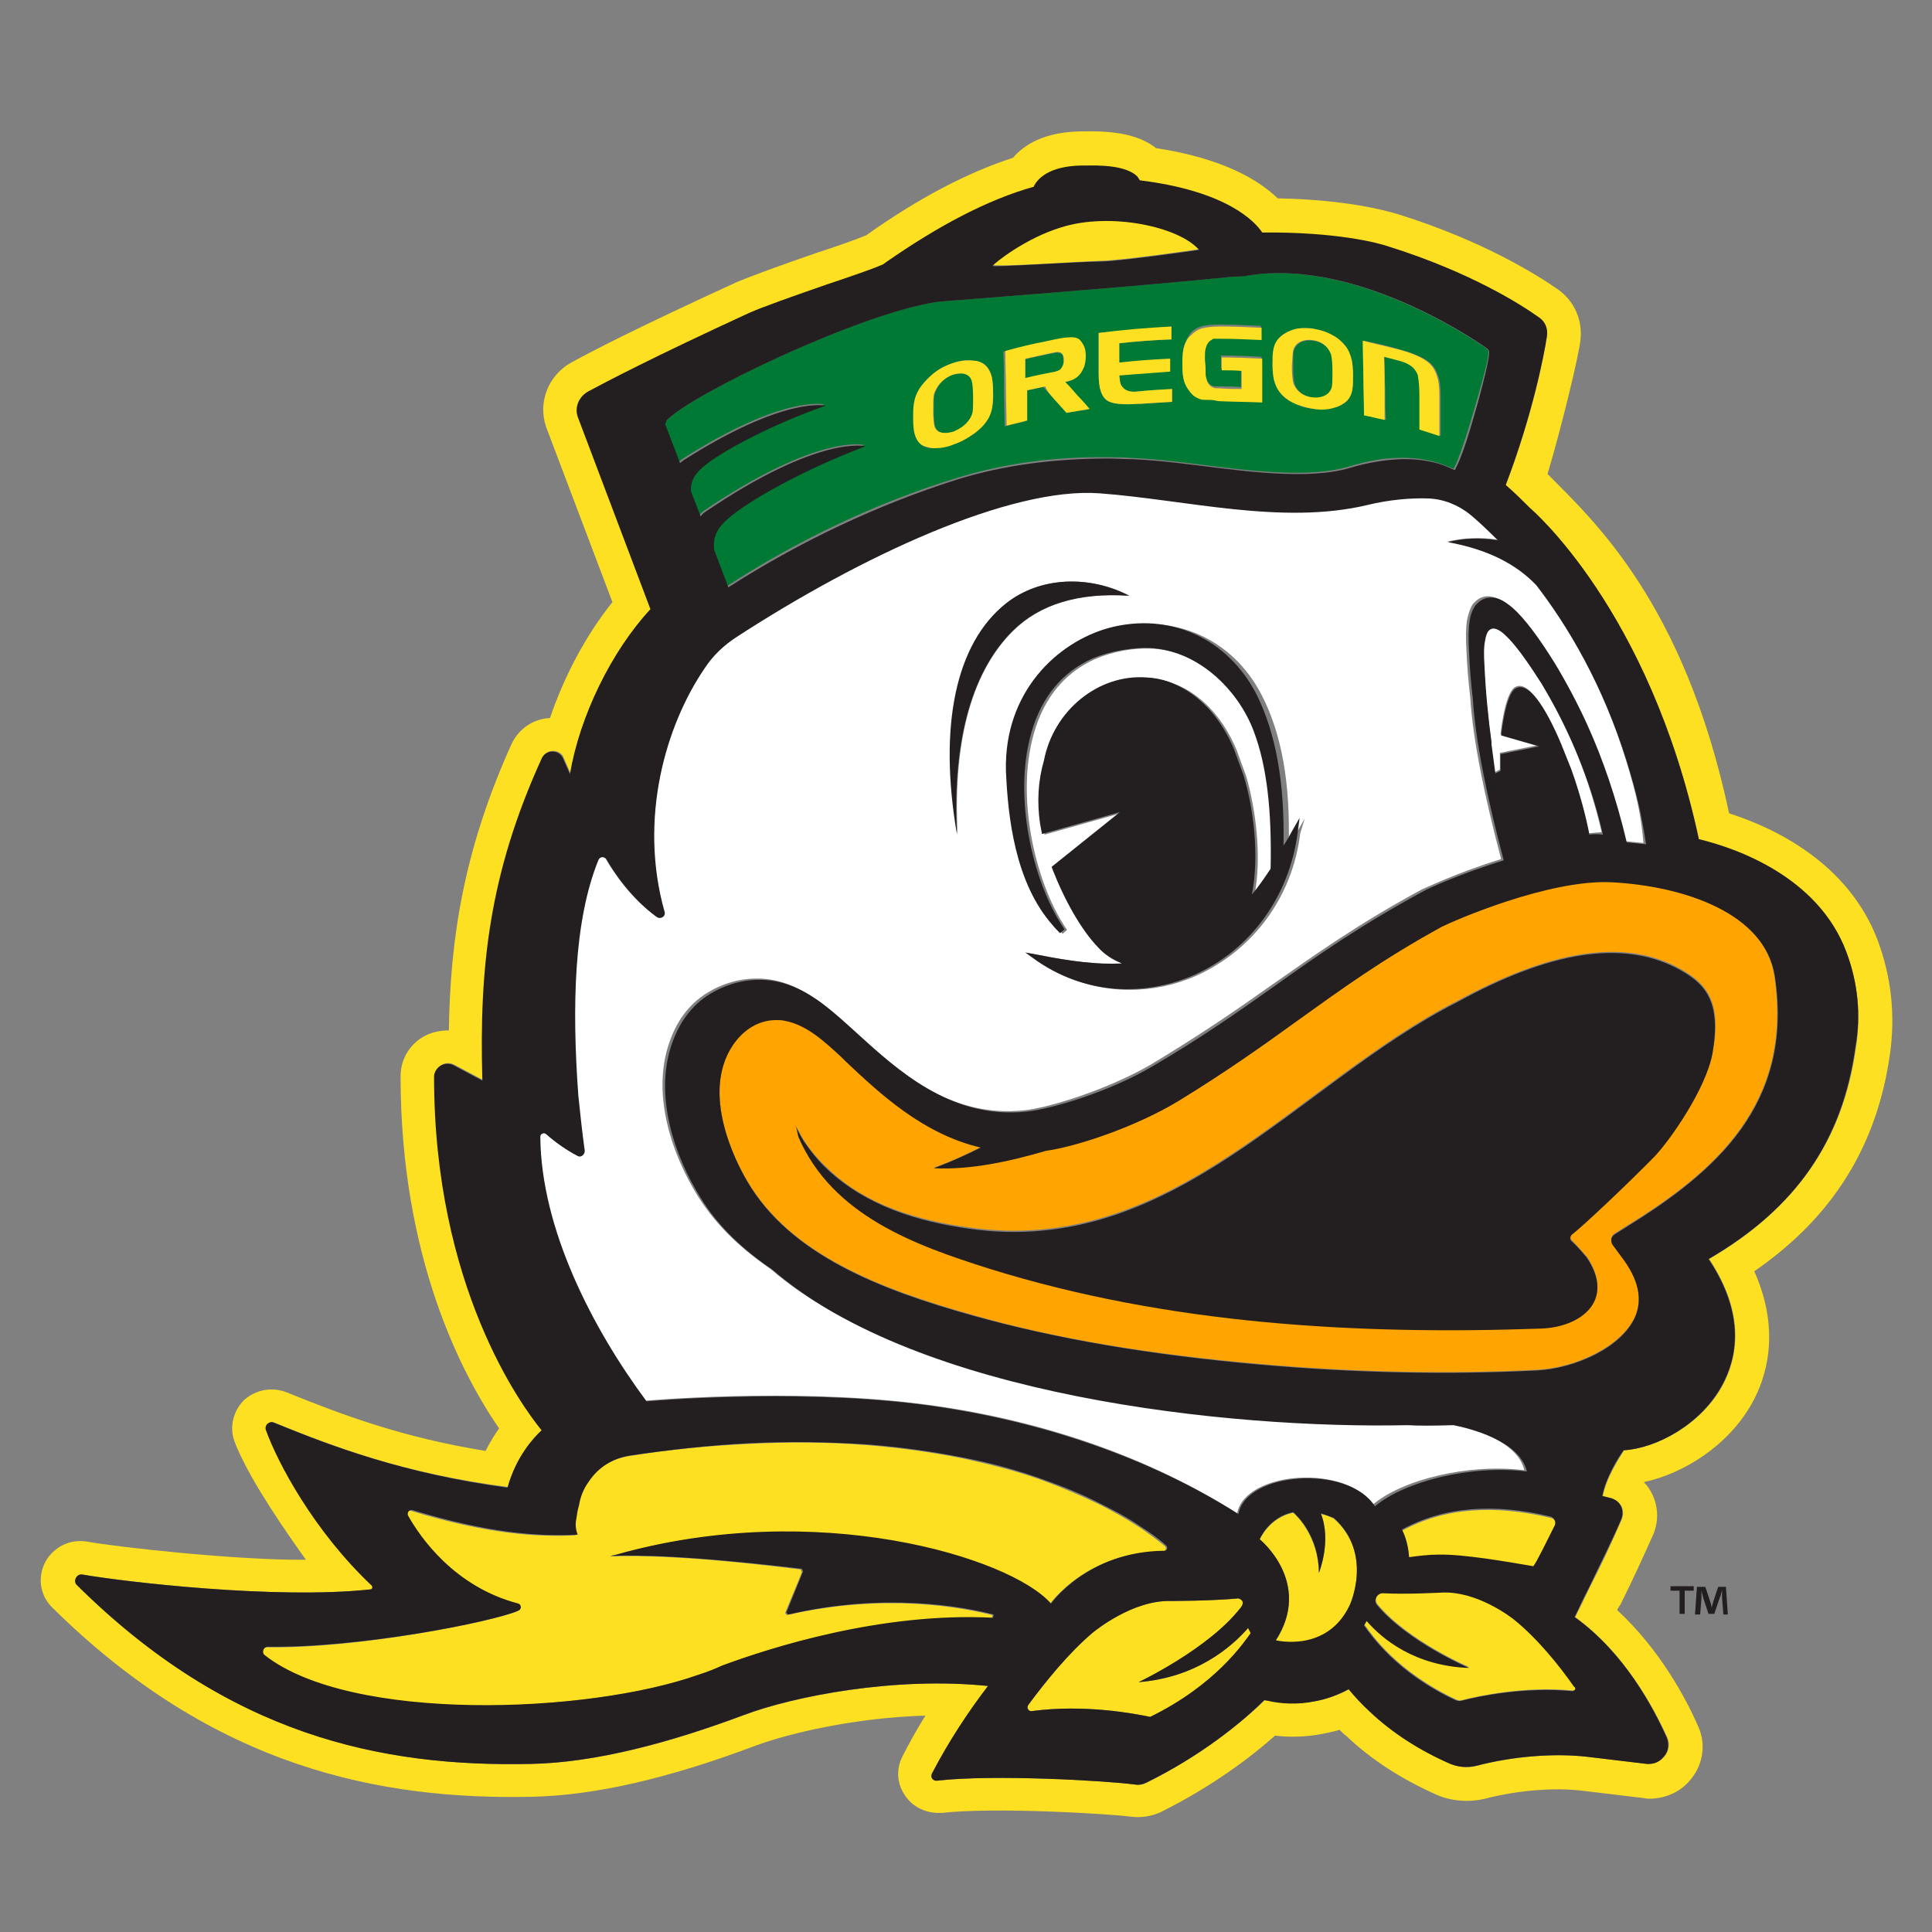
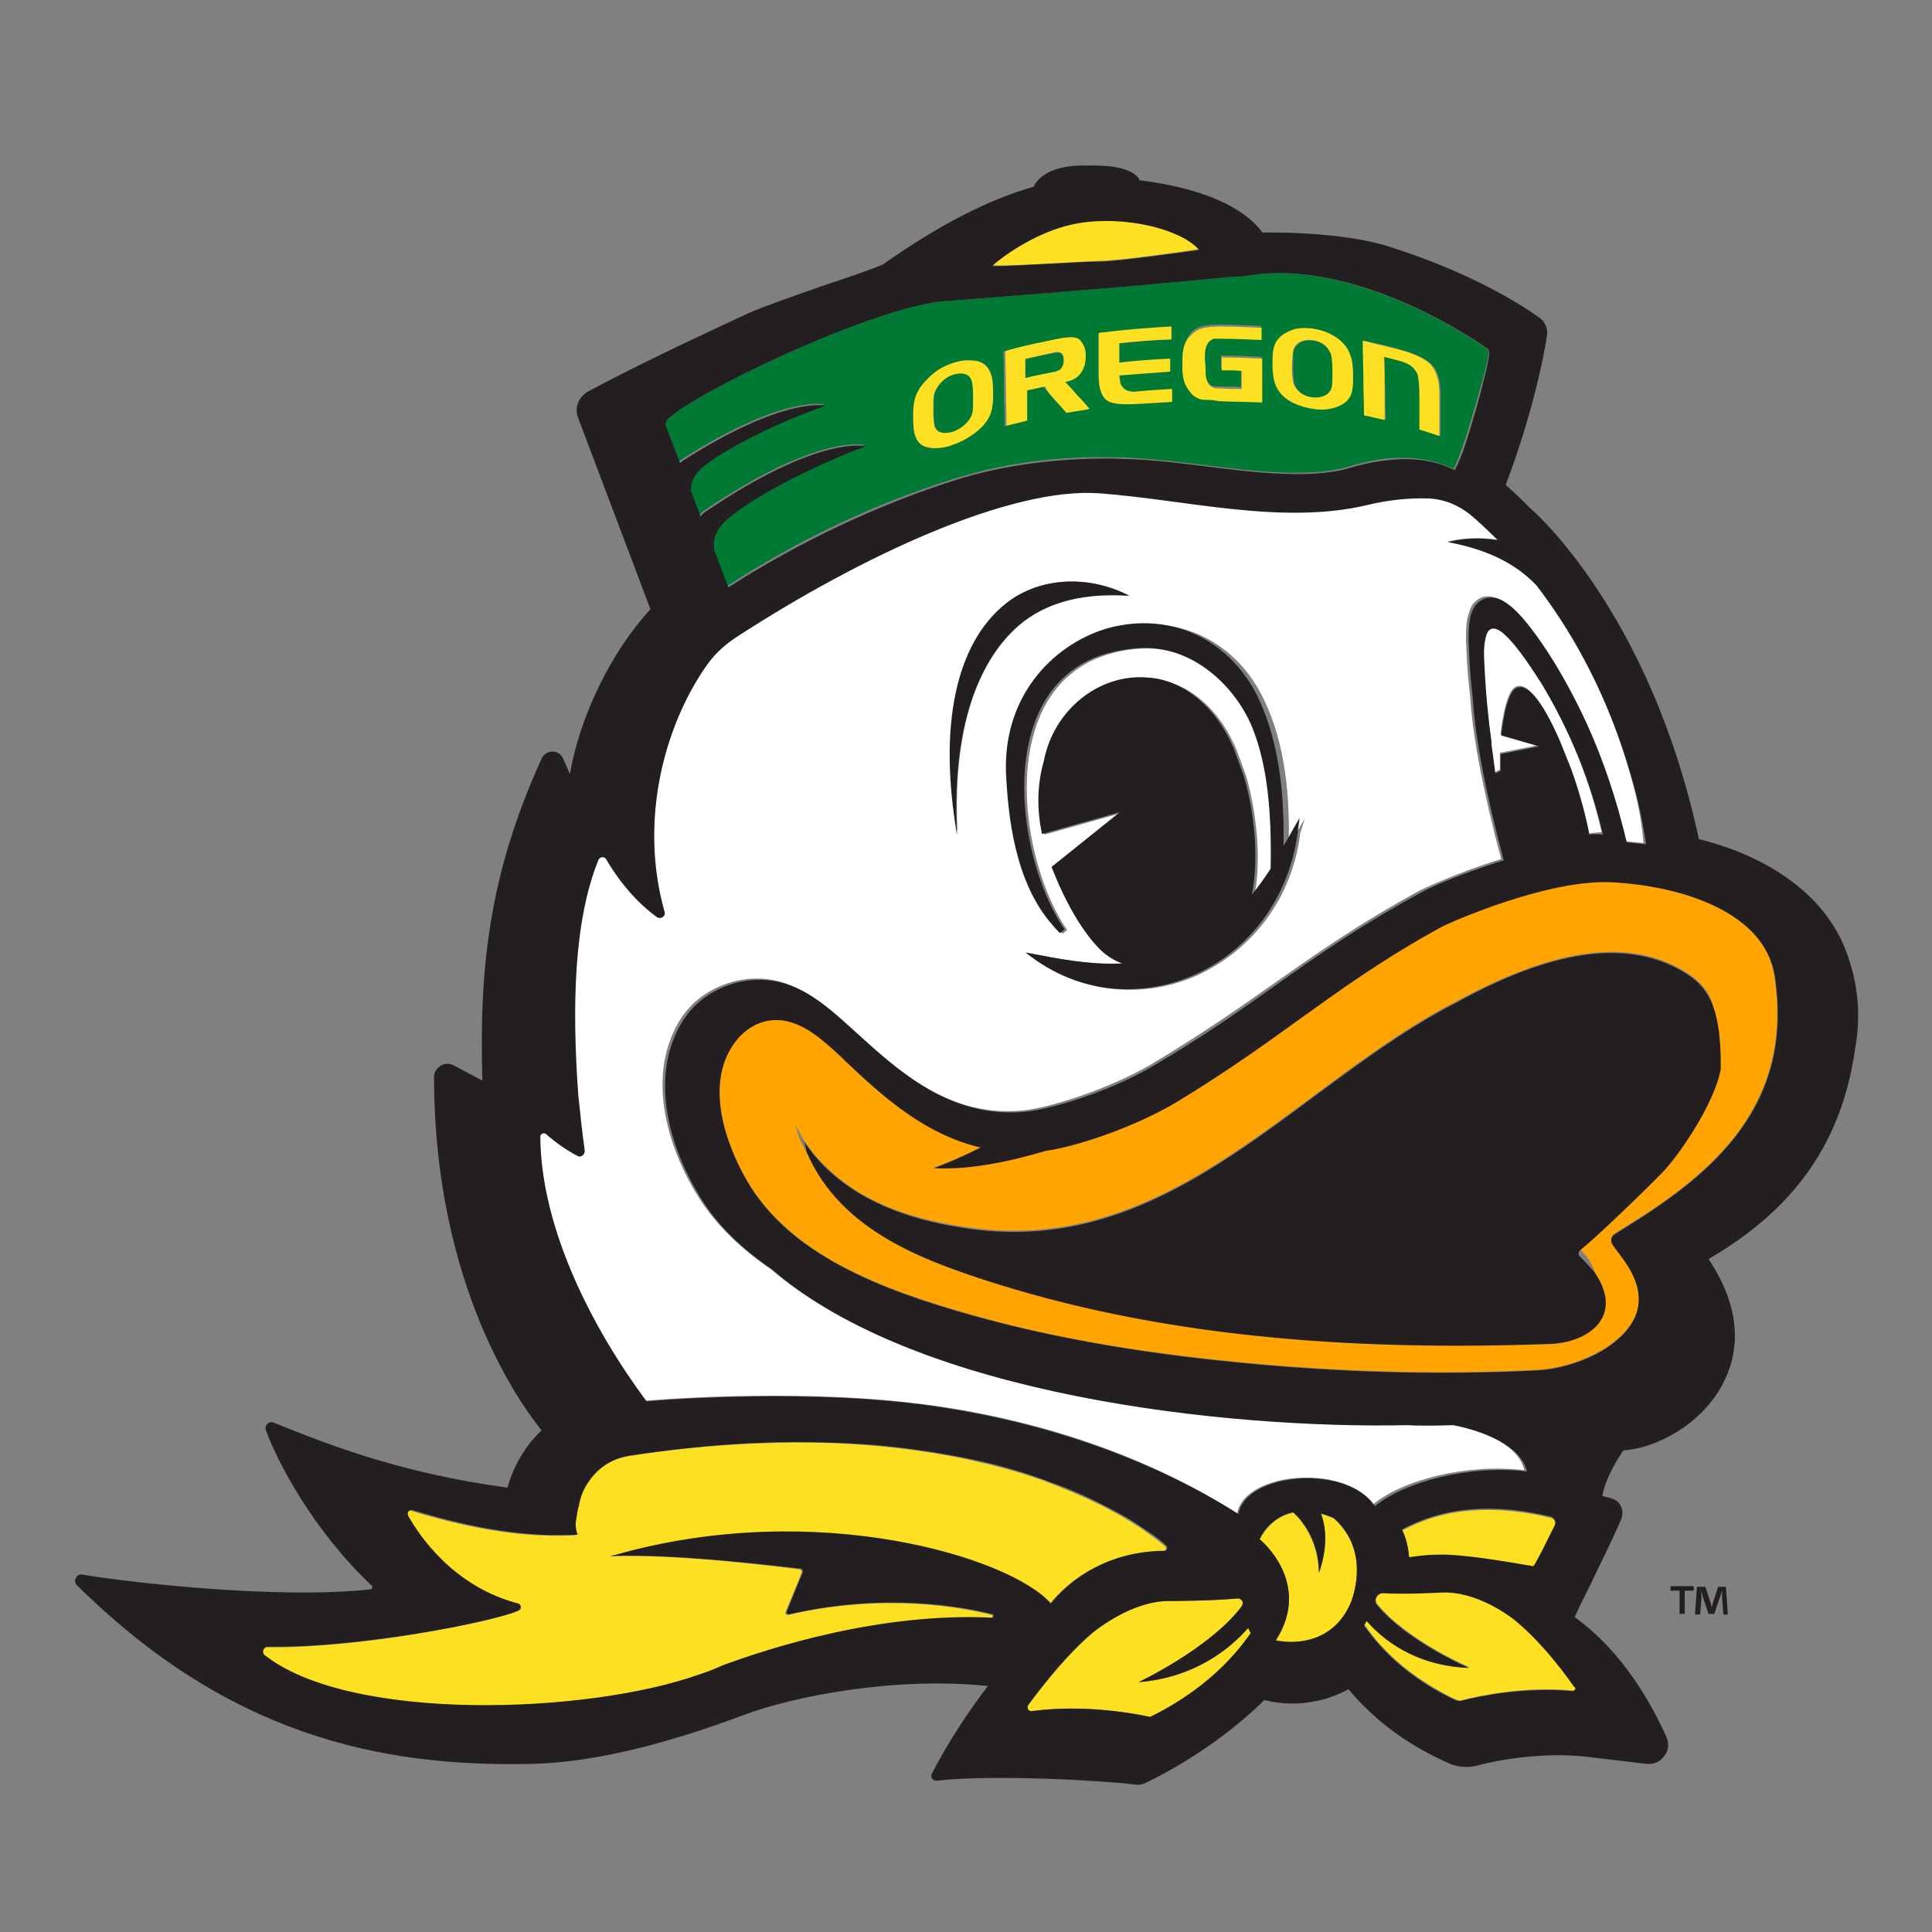
<svg xmlns="http://www.w3.org/2000/svg" version="1.1" id="Layer_1" x="0px" y="0px" viewBox="0 0 300 300" style="enable-background:new 0 0 300 300;" xml:space="preserve">
  <rect x="0" y="0" width="300" height="300" fill="#808080" stroke="none" />
  <style type="text/css">
	.st0{fill:#FFA400;}
	.st1{fill:#007934;}
	.st2{fill:#FFFFFF;}
	.st3{fill:#FDE021;}
	.st4{fill:#231F20;}
</style>
  <g>
    <path class="st0" d="M250.6,191.6l1.9-1.2c13.7-8.4,26-19,23-38.9c-1.5-9.8-14-13.9-25.2-14.6c-9.8-0.5-24.6,6-26.4,6.9   c-9.3,5.1-15.6,9.7-22.3,14.5c-5.4,3.9-11,8-18.5,12.5c-7,4.2-16.3,7.2-20.7,7.8c-5.4,1.6-11.7,2.9-17.4,2.7c0,0,3.1-1,7.3-3.2   c-9-2.2-15.7-8.5-21-13.4l-0.6-0.6c-2.7-2.5-5.4-5.1-8.9-5.7c-0.4-0.1-0.9-0.1-1.3-0.1c-2.6,0-5.1,1.4-6.7,3.9   c-5,7.5,0.4,18.1,2.2,21.1c6.7,11.5,20.8,16.9,35.1,20.9c12.9,3.7,27.5,6.1,44.6,7.6c14.7,1.3,29.2,1.6,43,0.9   c5.8-0.3,13-3.5,15.2-8.3c1.2-2.8,0.5-5.9-2.1-9.3l-1.4-1.9c-0.2-0.3-0.3-0.6-0.2-0.9C250.2,192.1,250.4,191.8,250.6,191.6    M244,192.5c1.3,1.3,2.3,2.6,2.4,2.6c4.5,6.7-1,10.8-7.1,11c-28.3,1.1-57.8-0.5-85.7-9.3c-11.4-3.6-24.4-8.2-29.6-20.4   c-0.2-0.5-0.3-1.3-0.5-1.8c0,0,0.9,1.8,1.3,2.4c1,1.6,2.3,3.1,3.7,4.4c6,5.8,14.1,8.1,22,9.2c31.6,4.5,51-22.6,75.8-35.2   c14.2-7.7,25.4-9.7,34-5.3c4.6,2.4,7.1,5.2,5.7,13.1c-0.9,5.5-6.5,13.4-9,16c-4,4.2-11.2,10.9-12.8,12.1   C243.8,191.8,243.8,192.2,244,192.5" />
    <path class="st1" d="M206.8,55.2c-0.1-0.4-0.3-0.8-0.6-1.1c-0.6-0.7-1.4-1.1-2.4-1.2c-1-0.1-1.8,0.1-2.3,0.6   c-0.3,0.3-0.5,0.6-0.6,1c-0.1,0.4-0.1,1.2-0.1,2.5c0,1.2,0.1,2.1,0.2,2.5c0.1,0.4,0.3,0.8,0.6,1.1c0.6,0.7,1.4,1,2.4,1.2   c1,0.1,1.8-0.1,2.4-0.6c0.3-0.3,0.5-0.6,0.6-1c0.1-0.4,0.1-1.2,0.1-2.5C207,56.5,206.9,55.6,206.8,55.2" />
    <path class="st1" d="M231,54.3L231,54.3l-0.2-0.2c0,0-19.7-14.2-37.2-11.3c-0.9,0.1-1.8,0.1-2.6,0.2c-14,1.4-28.4,2.5-37.1,3.2   c-5,0.4-7.9,0.6-8.6,0.7c-11.9,1.8-38.1,14.4-41.8,18.4l-0.1,0l-0.3,0.4l2.3,6l0.5-0.4c15.8-10.1,22.1-8.5,22.1-8.5   c-8.5,3-16.3,7.2-18.9,9.4c-1.2,1-2.1,2.1-2,3.9l1.5,3.9c0.2-0.2,0.4-0.5,0.7-0.7c17.9-12.1,24.9-10.2,24.9-10.2   c-9.7,3.6-18.4,8.7-21.3,11.2c-1.4,1.3-2.5,2.6-2.2,4.9l2.2,5.8c10.9-7.1,23.1-12.9,35.4-16.7c7.7-2.4,15.6-3.4,23.6-3.3   c1.2,0,2.5,0,3.7,0.1c9,0.4,17.9,2.5,27,2.3c2.8-0.1,5.1-0.4,7-1c2.7-0.8,5.3-1.3,7.7-1.3c3.9-0.1,6.5,0.9,7.7,1.4l0.7,0.3l0.4-0.8   c1.2-2.7,2.8-8.4,3.3-10.1C231.4,55,231.2,54.6,231,54.3 M154.1,63c-0.1,0.9-0.5,1.7-0.9,2.4c-0.4,0.7-1.1,1.3-1.9,1.9   c-1,0.7-2,1.3-3.2,1.7c-1.2,0.4-2.3,0.6-3.2,0.6c-0.8,0-1.5-0.2-1.9-0.6c-0.5-0.4-0.8-0.9-1-1.7c-0.1-0.5-0.2-1.2-0.2-2.2   c0-1,0-1.8,0.1-2.3c0.1-0.9,0.5-1.7,0.9-2.5c0.4-0.7,1.1-1.4,1.9-2.1c1-0.8,2-1.4,3.2-1.8c1.2-0.4,2.2-0.6,3.2-0.4   c0.8,0.1,1.5,0.3,1.9,0.7c0.5,0.4,0.8,1,1,1.8c0.1,0.5,0.2,1.2,0.2,2.2C154.3,61.7,154.2,62.5,154.1,63 M165.6,64.1   c-0.6-0.7-1.2-1.4-1.8-2c-0.6-0.7-1.2-1.3-1.8-2c-0.9,0.2-1.9,0.4-2.8,0.6c0,0.8,0,1.6,0,2.4c0,0.8,0,1.6,0,2.3   c-1.1,0.3-2.1,0.5-3.2,0.8c0-1.9-0.1-3.9-0.1-5.8c0-1.9,0-3.9-0.1-5.8c2.1-0.5,4.2-1,6.3-1.5c1.8-0.4,3-0.5,3.3-0.6   c0.9-0.1,1.5,0,1.9,0.3c0.3,0.3,0.6,0.6,0.7,1c0.2,0.4,0.3,1,0.3,1.6c0,0.6,0,1.1-0.2,1.5c-0.1,0.5-0.4,0.9-0.8,1.4   c-0.3,0.3-0.6,0.6-1.1,0.8c-0.2,0.1-0.6,0.2-1.1,0.3c0.6,0.7,1.2,1.4,1.9,2.1c0.6,0.7,1.2,1.4,1.9,2.1   C168,63.7,166.8,63.9,165.6,64.1 M177.1,62.7l-0.3,0c-2.6,0.2-4.3,0-5-0.6c-0.5-0.4-0.8-1-1-1.8c-0.1-0.5-0.2-1.2-0.2-2.2   c0-1.1,0-2.2,0-3.2c0-1.1,0-2.2,0-3.2c3.7-0.4,7.5-0.7,11.3-1c0,0.7,0,1.3,0,2c-2.7,0.1-5.4,0.3-8.1,0.6c0,1,0,2,0,3   c2.6-0.2,5.3-0.4,7.9-0.6c0,0.7,0,1.3,0,2c-2.7,0.1-5.3,0.3-7.9,0.6c0,0.6,0.1,1,0.2,1.3c0.1,0.3,0.3,0.6,0.6,0.8   c0.4,0.4,1,0.5,1.9,0.4c1.8-0.1,3.7-0.3,5.5-0.4c0,0.7,0,1.3,0,2C180.4,62.5,178.8,62.6,177.1,62.7 M189.4,62.2   c-0.4,0-0.9-0.2-1.5-0.2c-0.7,0-1.2,0-1.5-0.1c-0.5-0.2-1-0.5-1.5-1c-0.5-0.5-0.8-1.1-1-1.7c-0.2-0.6-0.3-1.4-0.3-2.5l0,0v-0.1   l0-0.1l0-0.2v-0.2l0,0c0-1,0.1-1.9,0.3-2.5c0.2-0.6,0.5-1.2,0.9-1.8c0.4-0.5,1-0.9,1.7-1.1c0.6-0.2,1.6-0.3,3-0.3   c2.1,0,4.2,0.1,6.3,0.2c0,0.6,0,1.3,0,1.9c-2.2-0.1-4.3-0.2-6.5-0.2c-0.5,0-0.8,0-1,0l-0.6,0.4c-0.3,0.3-0.5,0.7-0.6,1.2   c0,0.3-0.1,0.8-0.1,1.6c0,0.3,0.1,0.8,0.1,1.5c0,0.6,0.1,1.1,0.1,1.4c0.1,0.5,0.3,0.9,0.6,1.2c0.3,0.3,0.6,0.4,1,0.4l0.6,0h0   c1.1,0,2.2,0,3.3,0.1c0-0.9,0-1.9,0-2.8c-1,0-2.1,0-3.1-0.1c0-0.7,0-1.3,0-2c2.1,0,4.2,0.1,6.3,0.2c0,0.5,0,1,0,1.5l0,0.5   c0,0.8,0,1.6,0,2.4c0,0.8,0,1.6,0,2.4C193.8,62.3,191.6,62.3,189.4,62.2 M210,60.4c-0.1,0.8-0.5,1.4-0.9,1.9   c-0.4,0.4-1.1,0.8-1.9,1c-1,0.3-2.1,0.3-3.2,0.2c-1.2-0.1-2.3-0.5-3.3-1c-0.8-0.4-1.5-0.9-1.9-1.5c-0.5-0.6-0.8-1.3-1-2.1   c-0.1-0.5-0.2-1.3-0.2-2.2c0-1,0-1.7,0.1-2.2c0.1-0.8,0.5-1.5,0.9-2c0.4-0.5,1.1-0.9,1.9-1.2c1-0.3,2.1-0.4,3.2-0.3   c1.2,0.2,2.3,0.5,3.3,1.1c0.8,0.5,1.5,1,1.9,1.6c0.5,0.7,0.8,1.4,1,2.2c0.1,0.5,0.2,1.3,0.2,2.3C210.1,59.2,210.1,59.9,210,60.4    M220.5,66.7c0-0.9,0-1.7,0-2.6c0-0.9,0-1.7,0-2.6c0-1.4-0.1-2.3-0.2-2.9c-0.1-0.4-0.3-0.8-0.6-1.3c-0.4-0.5-1.2-1-2.4-1.3   c-0.8-0.2-1.5-0.4-2.3-0.6c0,1.6,0,3.2,0.1,4.9c0,1.6,0,3.2,0.1,4.9c-1.1-0.3-2.1-0.5-3.2-0.7c0-1.9-0.1-3.9-0.1-5.8   c0-1.9-0.1-3.9-0.1-5.8c1.9,0.4,3.8,0.8,5.7,1.4c2.6,0.7,4.3,1.6,5,2.5c0.5,0.6,0.8,1.4,1,2.2c0.1,0.5,0.2,1.3,0.2,2.3   c0,1.1,0,2.2,0,3.2c0,1.1,0,2.2,0,3.2C222.6,67.3,221.6,67,220.5,66.7" />
    <path class="st1" d="M163.8,54.8c-1.5,0.3-3.1,0.6-4.6,1c0,1,0,2,0,3c1.5-0.3,3.1-0.7,4.6-1c0.3-0.1,0.6-0.2,0.8-0.4   c0.4-0.3,0.6-0.8,0.5-1.4C165.2,55,164.7,54.6,163.8,54.8" />
    <path class="st1" d="M151,59.2c-0.1-0.3-0.3-0.6-0.6-0.9c-0.6-0.4-1.4-0.4-2.4-0.1c-1,0.3-1.8,0.9-2.3,1.8   c-0.3,0.5-0.5,0.9-0.6,1.3c-0.1,0.5-0.1,1.3-0.1,2.5c0,1.2,0.1,2,0.2,2.4c0.1,0.3,0.3,0.6,0.6,0.8c0.6,0.4,1.4,0.4,2.4,0   c1-0.3,1.8-0.9,2.3-1.7c0.3-0.4,0.5-0.9,0.6-1.2c0.1-0.5,0.1-1.3,0.1-2.5C151.1,60.5,151.1,59.6,151,59.2" />
    <path class="st2" d="M191.7,235.1C192,235.3,191.9,235.2,191.7,235.1" />
    <path class="st2" d="M252.5,118.1c-3.6-11.8-9-20.8-14-27.3c-3.2-3.3-7.8-5.6-13.7-6.7l-0.1,0c2.6-0.6,5.3-0.7,7.8-0.3   c-1.7-1.7-3.2-3.1-4.3-4c-1.8-1.5-4.1-2.4-6.5-2.5c-2.6-0.1-6,0.2-9.4,1c-13.3,3.2-28.2-0.8-41.7-1.8c-13.8-1-36.8,9.7-56.3,22.3   c-2,1.3-3.7,3-5,4.9c-6,8.9-10.2,23.4-6.2,37.8c0.2,0.7-0.6,1.3-1.2,0.8c-4-2.9-6.7-6.9-7.8-8.9c-0.3-0.5-1.1-0.4-1.3,0.1   c-3.8,9.4-4.1,22.7-3.1,36.5c0.2,2.9,0.6,5.7,1,8.6c0.1,0.6-0.5,1-1.1,0.8c-1.6-0.8-3.2-1.9-4.9-3.4c-0.3-0.3-0.9-0.1-0.9,0.4   c0,14.3,8,29.8,16.4,41.1c0,0,22.2-2,42,0.4c19.2,2.3,36.5,8.5,49.9,17.1c1.2-6.6,17.1-7.7,21-1.3c4.5-3.9,14.8-6.5,23.6-5.4   c-1.1-4.8-8.9-6.7-11.4-7.2c-3.1,0.1-5.7,0.1-7.1,0c-28,0.5-76-4.6-98.6-24.1c-4.4-3-8.3-6.6-11.2-11.2c-4.2-6.7-7-15.6-4.7-23.2   c1-3.3,2.7-6.1,5.6-8.1c3.7-2.5,8.4-3.3,12.7-1.8c4,1.4,7.2,4.4,10.3,7.2c6.7,6.1,15,13.8,26.8,12.5c3.8-0.4,12.9-3.2,19.6-7.1   c7.5-4.5,13.2-8.4,18.7-12.3c7-4.9,13.6-9.6,23.4-14.9c0.1,0,5.4-2.6,12.3-4.7c-2.6-9.8-4.4-18.6-4.8-25.1c-0.3-2.5-0.5-5-0.6-7.5   c-0.1-1.7-0.1-3.2,0.1-4.5c0.2-1,0.5-1.9,0.9-2.5l0.2-0.2c0.3-0.3,1-1.1,2.4-1c1,0.1,2,0.6,3.2,1.6c1.8,1.6,3.9,4.4,6.6,8.7   c1.9,3,3.5,6.2,5,9.5c2.5,5.2,4.5,11.3,6.1,18.2c1,0.1,2,0.2,3,0.3C254.8,126.4,254.1,123.3,252.5,118.1 M156.3,93.7   c5.2-4.2,12.9-4.4,19.1-1.2l-0.1,0c-7.7-0.5-13.8,1.3-18,5.5c-6,5.9-9.4,16.3-8.6,31.6C145.8,112.6,148.5,99.9,156.3,93.7    M201.9,129.4c-1.2,9.9-7.3,18.1-16.1,22.1c-3.4,1.5-6.9,2.2-10.4,2.2c-5,0-9.8-1.5-14-4.4l-1.8-1.3l2.2,0.4c5,1,9.2,1.4,12.8,1.3   c-1.4-0.6-2.7-1.5-3.7-2.5c-2.6-2.7-5.3-7.3-7.1-12.2l-0.1-0.3l10.6-8.5l-12.1,3.4l-0.3-1.6c-0.5-3.4-0.3-6.7,0.6-9.8   c1.4-7.8,8.4-13.5,16-12.9c2.2,0.2,4.4,0.9,6.3,2.1c3.1,2,5.5,5,7.2,9l1.5,4.1c1.4,4.8,2.5,12.3,1.3,18.5c1-1.2,1.9-2.5,2.9-4   c0.2-9-0.7-16-2.6-21.3c-2.4-6.5-9-13-16.9-13h-0.2c-3.1,0-6.4,0.8-8.9,2.1c-4.4,2.3-7.4,6.3-8.8,12c-2.5,10.1,0.8,23,5.4,29.6   l-0.7,0.6c-0.4-0.4-0.8-0.9-1.2-1.3c-5.8-6.6-6.9-16.8-7.2-23.9v0c-0.4-12.3,8-20,16.4-22.2c9.4-2.4,18.4,1.6,22.9,10.3   c3.1,6,4.5,13.7,4.2,23.5c0.4-0.7,0.9-1.5,1.3-2.2l1.2-2.1L201.9,129.4z" />
    <path class="st2" d="M233.6,98.4c-0.7-0.6-1.4-1-1.8-1c-0.3,0-0.5,0.1-0.8,0.4c-0.2,0.3-0.4,0.8-0.5,1.5c-0.1,0.9-0.2,2.1-0.1,3.7   c0.2,4.4,0.7,8.4,1.1,12l0,0.4l0.6,4.5l0.8-0.4c0-0.4,0-2.6,0-2.6l6-1.2l-5.9-1.7c0,0,0.6-6,2.1-7.2c2-1.5,4.8,2.9,7.2,8.5l1.6,4   c1.3,3.7,2.3,7.4,2.8,10.1c0.7-0.1,1.4-0.1,2-0.2c-1.9-8.3-5.1-16.1-9.5-23.4C238.2,104.3,235.7,100.3,233.6,98.4" />
-     <path class="st3" d="M291.6,146.1L291.6,146.1c-4.5-12-15.9-17.5-23.1-19.8c-7-32.8-21.1-45.5-28.2-52.7c2.1-7,4.8-18.1,5.1-20.7   c0.4-3.1-0.9-6.1-3.4-7.9c-3-2.1-11.4-7.5-24.8-11.7c-2.3-0.7-8.4-2.3-18.8-2.5c-2.9-2.8-8.4-6.2-18.9-7.8c-2.4-1.9-5.9-2.7-11-2.6   l-0.7,0c-5.7,0.1-8.8,2.1-10.5,4.1c-7.1,2.3-14.7,6.3-22.6,11.9l-0.1,0.1c-1.7,0.7-4.8,1.8-7.9,2.8c-5.2,1.8-10.2,3.6-12.5,4.6   C98.7,51,91.6,54.7,88.7,56.3c-3.6,2-5.2,6.2-3.9,10l10.3,27.2c-4.1,5.1-7.5,11.5-9.7,18c-2.6,0.1-4.9,1.7-6,4.1   c-7.3,16.2-9.5,29.9-9.7,44.4h0c-1.4,0-2.8,0.3-4,1c-2.2,1.3-3.5,3.6-3.5,6.1c0,28.4,9.7,46.6,15.3,54.7c-0.7,1-1.4,2.1-2.1,3.5   c-12.9-2.1-22-5.5-30.9-9.1c-2.3-0.9-4.8-0.4-6.6,1.2c-1.7,1.7-2.3,4.2-1.5,6.4c1.6,4.2,5.3,10.3,11.1,18.4   c-10.9,0.1-29.4-2-33.9-2.8c-2.7-0.5-5.3,0.8-6.6,3.2c-1.2,2.4-0.8,5.2,1.2,7.1c25.2,24.9,51,29.8,74.4,29.3   c9.7-0.2,21.1-2.8,34.9-8c5.2-1.9,15.4-4.3,26.2-4.6c-1.3,2.1-2.5,4.2-3.6,6.4c-1,2-0.8,4.3,0.5,6.1c1.1,1.6,2.9,2.5,4.8,2.6   c0.3,0,0.6,0,0.9,0c8.2-0.9,25.4,0.1,29.4,0.6c1.6,0.2,3.3-0.1,4.7-0.8c8-4,14-8.6,17.6-11.8c2.2,0.3,4.7,0.2,7-0.2   c1-0.2,2.1-0.4,3-0.7c0.3,0.3,0.7,0.7,1.1,1c3.9,3.7,8.6,6.7,14,9.1c2.3,1,5,1.2,7.5,0.6c5-1.3,10.9-1.8,15.4-1.2l9.2,1.1   c0.4,0.1,0.8,0.1,1.2,0.1c2.5-0.1,4.8-1.2,6.3-3.2c1.8-2.3,2.2-5.4,1-8c-1.9-4.4-6-12-12.6-18.1l0.4-0.7l0.1-0.1   c1.7-3.4,3.5-7.3,5.1-10.9c0.9-2.1,0.8-4.4-0.2-6.4c-0.3-0.6-0.7-1.2-1.2-1.7l0.1-0.1c6-1.3,13-5.6,16.7-12.3   c2.1-3.8,4.5-11,0.3-20.4c12.2-8.4,19.1-19.5,21.1-33.9C294.3,157.6,293.7,151.8,291.6,146.1 M288.2,162.6   c-2,14.5-9.3,25-22.8,32.9c5.8,8.7,4.3,15.5,2.1,19.6c-3.3,6.1-10.3,9.8-15.3,10.1c-0.7,1.1-2.8,4.3-3.3,7.1l1.2,0.3   c0.7,0.2,1.3,0.7,1.7,1.3c0.3,0.7,0.3,1.4,0,2.1c-1.5,3.5-3.3,7.3-5,10.6c-0.8,1.7-1.6,3.3-2.2,4.5c7.7,5.6,12.2,14.1,14.3,18.7   c0.4,0.9,0.3,2-0.4,2.9c-0.6,0.7-1.4,1.1-2.3,1.2l-0.4,0l-9.2-1.1c-5.1-0.6-11.6-0.1-17.3,1.4c-1.4,0.4-2.8,0.2-4-0.3   c-4.8-2.1-9-4.8-12.5-8.1c-1.3-1.2-2.4-2.5-3.3-3.5c-1.6,0.9-3.4,1.5-5.4,1.9c-2.4,0.4-5.1,0.3-7.1-0.1l-0.6-0.1   c-3.6,3.5-9.9,8.6-18.3,12.8c-0.5,0.3-1.2,0.4-1.8,0.3c-4.5-0.6-22-1.6-30.7-0.6c-0.6,0.1-1.1-0.6-0.8-1.1   c2.7-5.2,5.7-9.8,8.7-13.6c-14.4-1.5-30.2,1.6-37.9,4.5c-11.5,4.3-23,7.4-33.1,7.6c-23.2,0.5-46.9-4.4-70.5-27.8   c-0.7-0.6,0-1.8,0.9-1.6c6.3,1.1,29.9,3.9,44.7,2.3c0.3,0,0.5-0.4,0.2-0.6c-9-8.5-14.5-19.1-16.4-24.1c-0.3-0.7,0.5-1.5,1.2-1.2   c9.1,3.7,20,7.9,36.3,10c1.2-4.7,3.9-7.6,5.3-8.9c-3.1-3.8-16.7-22.2-16.7-54.9c0-0.7,0.4-1.4,1-1.7c0.6-0.4,1.4-0.4,2-0.1l4.5,2.4   c-0.4-17.4,1.1-32,9.2-50c0.3-0.7,0.9-1.1,1.7-1.1h0c0.7,0,1.4,0.4,1.6,1l1.1,2.5c1.4-8.8,6.3-19,12.5-25.6L89.8,64.8   c-0.5-1.5,0.2-3.1,1.6-3.9c2.8-1.6,9.7-5.2,25-12.2c2-0.9,7.1-2.7,12-4.4c3.6-1.3,7-2.5,8.7-3.1c0.1-0.1,0.3-0.2,0.6-0.4   c8.1-5.8,15.8-9.7,22.9-11.7c0.5-1.1,2.2-3.2,7.4-3.3l0.1,0h0.6l0.1,0c4-0.1,6.6,0.5,7.8,1.7l0.4,0.6c13.7,1.7,18,6.4,19,8.1   c11.4-0.1,17.9,1.7,19.7,2.2c12.7,4,20.5,9,23.3,11c0.9,0.7,1.4,1.8,1.2,2.9c-0.4,2.7-2.2,12.1-6.4,23.1c1.4,1.3,2.6,2.5,3.8,3.6   c0,0,18.5,15.6,26.2,51.4c5.9,1.4,18.5,5.8,22.9,17.5l0,0C288.5,152.6,289,157.6,288.2,162.6" />
    <path class="st3" d="M205.1,235.1c1.7,4.2-0.3,9.2-0.3,9.2c-0.1-5.7-3.4-8.9-4-9.4c-3.8,0.8-5.2,4.2-5.2,4.2s8.3,6.7,2.5,15.7   c0,0,8,2,11.5-5.5c0,0,3.7-8-2.5-13.5C206.4,235.5,205.8,235.2,205.1,235.1" />
    <path class="st3" d="M235.2,251.4L235.2,251.4c-0.4-0.4-5.7-4.5-11.3-4.2c-0.3,0-5.1,0.2-9.1,0.1c-0.5,0-1,0.4-1.1,0.9l0,0   c-0.1,0.3,0,0.7,0.2,0.9c4.7,5.7,14.3,9.8,14.3,9.8c-8.4-0.3-13.5-4.5-15.9-7.3l-0.4,0.7c1.1,1.5,4.9,7.2,14.2,11.6   c0.3,0.1,0.6,0.2,0.9,0.1c2.7-0.7,9.8-2.2,17.2-1.5c0.4,0,0.7-0.4,0.4-0.8C242.2,258.5,238.8,254.3,235.2,251.4" />
    <path class="st3" d="M176.8,261.2c0,0,10.8-5.1,15.8-11.5c1-1.2-0.3-1.5-0.3-1.5c-4.4,0.4-10.3,0.4-10.6,0.4   c-5.9-0.1-11.5,4.5-12,4.9c-3.8,3.2-7.4,7.7-10,11.2c-0.3,0.4,0,1,0.5,1c8.2-1.1,16,0.4,18.4,0.9c10.2-5,14.5-11.5,15.7-13.1   l-0.4-0.8C191.2,255.8,185.7,260.5,176.8,261.2" />
    <path class="st3" d="M218.8,241.9L218.8,241.9c1.4-0.3,3-0.4,4.5-0.4c3.9-0.1,10.7,1.1,14.8,1.8c0.6-0.8,2.1-4,3.3-6.3   c0.3-0.5,0-1.2-0.6-1.3c-8.8-2.1-16.5-1.6-23.1,2C218.4,239,218.7,240.5,218.8,241.9" />
    <path class="st3" d="M163,249.1c0,0,5.7-8.2,17.6-8.2c0.4,0,0.6-0.5,0.3-0.8c-1.2-1-2.6-2-3.9-2.9c-2-1.3-4.1-2.5-6.3-3.6   c-2.9-1.4-6-2.7-9-3.8c-3.9-1.4-7.9-2.4-12-3.3c-5-1-10-1.7-15.1-2.1c-6.1-0.5-12.2-0.5-18.3-0.2c-6.2,0.3-12.5,0.9-18.6,1.9   c-2.6,0.4-4.9,1.7-6.6,4.1c-0.7,1.1-1.2,2.4-1.5,3.7c-0.1,0.7-0.2,1.3-0.4,2c-0.1,0.9-0.1,1.8,0.2,2.5c-6.1,0.3-13.8-0.2-25.6-3.8   c-0.5-0.2-1,0.4-0.7,0.9c1.8,3.2,7.1,11,17.1,13.6c0.5,0.1,0.5,0.8,0.1,1.1c-4.2,1.7-24.6,5.8-38.9,5.6c-0.7,0-1,0.9-0.5,1.3   c13.3,10.5,50.2,9.1,67.5,3l0,0l0,0c1.3-0.4,2.5-0.9,3.6-1.4c7.3-2.7,24.7-8.3,42-7.4l0.1-0.5c-4.7-1.2-16.8-3.5-31.9,0l-0.3-0.3   c0.5-1.3,2.2-5.2,2.6-6.4l-0.2-0.4c-2.6-0.3-19.4-2.5-29.8-2c0.3,0,0.6-0.1,0.9-0.2C126.7,232.7,156.7,241.9,163,249.1 M94,241.6   L94,241.6L94,241.6L94,241.6z M94,241.6L94,241.6L94,241.6z" />
    <path class="st3" d="M170.9,40.5c2.8,0,15.4-1.8,15.2-1.8c-3.1-3.6-13.8-5.9-21.4-3.5c-5.6,1.8-10.3,5.5-10.8,5.9   C154.8,41.5,165.9,40.7,170.9,40.5" />
    <path class="st3" d="M197.8,58.9c0.2,0.8,0.5,1.5,1,2.1c0.5,0.6,1.1,1.1,1.9,1.5c1,0.5,2.1,0.8,3.3,1c1.2,0.2,2.3,0.1,3.2-0.2   c0.8-0.2,1.4-0.6,1.9-1c0.5-0.5,0.8-1.1,0.9-1.9c0.1-0.5,0.1-1.2,0.1-2.2c0-1-0.1-1.7-0.2-2.3c-0.2-0.8-0.5-1.6-1-2.2   c-0.5-0.6-1.1-1.2-1.9-1.6c-1-0.6-2.1-0.9-3.3-1.1c-1.2-0.1-2.3-0.1-3.2,0.3c-0.8,0.3-1.4,0.7-1.9,1.2c-0.5,0.5-0.8,1.2-0.9,2   c-0.1,0.5-0.1,1.2-0.1,2.2C197.6,57.6,197.7,58.4,197.8,58.9 M200.8,54.4c0.1-0.4,0.3-0.7,0.6-1c0.6-0.5,1.4-0.7,2.3-0.6   c1,0.1,1.8,0.5,2.4,1.2c0.3,0.4,0.5,0.8,0.6,1.1c0.1,0.5,0.2,1.3,0.2,2.5c0,1.2,0,2-0.1,2.5c-0.1,0.4-0.3,0.7-0.6,1   c-0.6,0.5-1.4,0.7-2.4,0.6c-1-0.1-1.8-0.5-2.4-1.2c-0.3-0.4-0.5-0.7-0.6-1.1c-0.1-0.4-0.2-1.3-0.2-2.5   C200.7,55.7,200.7,54.8,200.8,54.4" />
    <path class="st3" d="M215,60.3c0-1.6,0-3.2-0.1-4.9c0.8,0.2,1.5,0.4,2.3,0.6c1.2,0.3,2,0.8,2.4,1.3c0.3,0.4,0.6,0.8,0.6,1.3   c0.1,0.5,0.2,1.5,0.2,2.9c0,0.9,0,1.7,0,2.6c0,0.9,0,1.7,0,2.6c1,0.3,2.1,0.7,3.1,1c0-1.1,0-2.2,0-3.2c0-1.1,0-2.2,0-3.2   c0-1-0.1-1.8-0.2-2.3c-0.2-0.8-0.5-1.6-1-2.2c-0.7-0.9-2.4-1.8-5-2.5c-1.9-0.5-3.8-0.9-5.7-1.4c0,1.9,0.1,3.9,0.1,5.8   c0,1.9,0.1,3.9,0.1,5.8c1.1,0.2,2.1,0.5,3.2,0.7C215,63.6,215,61.9,215,60.3" />
    <path class="st3" d="M183.9,53.7c-0.2,0.6-0.3,1.4-0.3,2.5l0,0v0.2l0,0.2l0,0.1v0.1l0,0c0,1.1,0.1,1.9,0.3,2.5   c0.2,0.6,0.5,1.1,1,1.7c0.4,0.5,0.9,0.8,1.5,1c0.3,0.1,0.8,0.1,1.5,0.1c0.6,0,1.1,0.2,1.5,0.2c2.2,0.1,4.4,0.1,6.6,0.2   c0-0.8,0-1.6,0-2.4c0-0.8,0-1.6,0-2.4l0-0.5c0-0.5,0-1,0-1.5c-2.1-0.1-4.2-0.2-6.3-0.2c0,0.7,0,1.3,0,2c1,0,2.1,0,3.1,0.1   c0,0.9,0,1.9,0,2.8c-1.1,0-2.2,0-3.3-0.1h0l-0.6,0c-0.4,0-0.7-0.2-1-0.4c-0.3-0.3-0.5-0.7-0.6-1.2c-0.1-0.3-0.1-0.8-0.1-1.4   c0-0.7-0.1-1.2-0.1-1.5c0-0.7,0-1.3,0.1-1.6c0.1-0.5,0.3-0.9,0.6-1.2l0.6-0.4c0.2,0,0.5,0,1,0c2.2,0,4.3,0.1,6.5,0.2   c0-0.6,0-1.3,0-1.9c-2.1-0.1-4.2-0.2-6.3-0.2c-1.3,0-2.3,0.1-3,0.3c-0.7,0.2-1.2,0.6-1.7,1.1C184.4,52.5,184.1,53.1,183.9,53.7" />
    <path class="st3" d="M181.9,50.7c-3.8,0.2-7.5,0.5-11.3,1c0,1.1,0,2.2,0,3.2c0,1.1,0,2.2,0,3.2c0,1,0.1,1.7,0.2,2.2   c0.2,0.8,0.5,1.4,1,1.8c0.7,0.6,2.4,0.8,5,0.6l0.3,0c1.6-0.1,3.3-0.2,4.9-0.3c0-0.7,0-1.3,0-2c-1.8,0.1-3.7,0.2-5.5,0.4   c-0.8,0.1-1.5-0.1-1.9-0.4c-0.3-0.3-0.5-0.5-0.6-0.8c-0.1-0.3-0.1-0.7-0.2-1.3c2.6-0.2,5.3-0.4,7.9-0.6c0-0.7,0-1.3,0-2   c-2.6,0.1-5.3,0.3-7.9,0.6c0-1,0-2,0-3c2.7-0.3,5.4-0.5,8.1-0.6C181.9,52.1,181.9,51.4,181.9,50.7" />
    <path class="st3" d="M163.8,62.1c0.6,0.7,1.2,1.3,1.8,2c1.2-0.2,2.4-0.4,3.6-0.6c-0.6-0.7-1.2-1.4-1.9-2.1   c-0.6-0.7-1.2-1.4-1.9-2.1c0.5-0.1,0.8-0.2,1.1-0.3c0.4-0.2,0.8-0.4,1.1-0.8c0.4-0.4,0.6-0.9,0.8-1.4c0.1-0.4,0.2-0.9,0.2-1.5   c0-0.7-0.1-1.2-0.3-1.6c-0.2-0.4-0.4-0.7-0.7-1c-0.4-0.3-1-0.4-1.9-0.3c-0.4,0-1.5,0.2-3.3,0.6c-2.1,0.4-4.2,0.9-6.3,1.5   c0,1.9,0.1,3.9,0.1,5.8c0,1.9,0.1,3.9,0.1,5.8c1.1-0.3,2.1-0.5,3.2-0.8c0-0.8,0-1.6,0-2.3c0-0.8,0-1.6,0-2.4   c0.9-0.2,1.9-0.4,2.8-0.6C162.6,60.8,163.2,61.4,163.8,62.1 M159.2,58.7c0-1,0-2,0-3c1.5-0.3,3.1-0.7,4.6-1   c0.9-0.2,1.4,0.2,1.4,1.2c0,0.6-0.2,1-0.5,1.4c-0.2,0.2-0.5,0.3-0.8,0.4C162.3,58,160.8,58.3,159.2,58.7" />
    <path class="st3" d="M142,67.3c0.2,0.7,0.5,1.3,1,1.7c0.4,0.3,1.1,0.5,1.9,0.6c1,0,2.1-0.1,3.2-0.6c1.2-0.4,2.2-1,3.2-1.7   c0.8-0.6,1.4-1.2,1.9-1.9c0.5-0.7,0.8-1.5,0.9-2.4c0.1-0.5,0.1-1.3,0.1-2.3c0-1-0.1-1.7-0.2-2.2c-0.2-0.7-0.5-1.3-1-1.8   c-0.5-0.4-1.1-0.7-1.9-0.7c-1-0.1-2.1,0-3.2,0.4c-1.2,0.4-2.3,1-3.2,1.8c-0.8,0.7-1.4,1.4-1.9,2.1c-0.5,0.8-0.8,1.6-0.9,2.5   c-0.1,0.5-0.1,1.3-0.1,2.3C141.8,66.1,141.9,66.8,142,67.3 M145,61.3c0.1-0.4,0.3-0.8,0.6-1.3c0.6-0.8,1.3-1.4,2.3-1.8   c1-0.3,1.8-0.3,2.4,0.1c0.3,0.2,0.5,0.5,0.6,0.9c0.1,0.4,0.2,1.2,0.2,2.4c0,1.2,0,2.1-0.1,2.5c-0.1,0.4-0.3,0.8-0.6,1.2   c-0.6,0.8-1.4,1.3-2.3,1.7c-1,0.3-1.8,0.3-2.4,0c-0.3-0.2-0.5-0.5-0.6-0.8c-0.1-0.4-0.2-1.2-0.2-2.4   C144.9,62.7,144.9,61.8,145,61.3" />
-     <path class="st4" d="M94,241.6L94,241.6L94,241.6z" />
    <path class="st4" d="M286.7,147.8L286.7,147.8c-4.4-11.7-17.1-16.1-22.9-17.5c-7.7-35.8-26.2-51.4-26.2-51.4   c-1.2-1.2-2.4-2.4-3.8-3.6c4.2-11,6-20.4,6.4-23.1c0.2-1.2-0.3-2.3-1.2-2.9c-2.8-2-10.6-7-23.3-11c-1.7-0.6-8.2-2.3-19.7-2.2   c-1.1-1.6-5.3-6.4-19-8.1l-0.4-0.6c-1.2-1.2-3.8-1.8-7.8-1.7l-0.1,0H168h-0.1c-5.2,0.1-6.9,2.2-7.4,3.3c-7.1,2-14.7,6-22.9,11.7   c-0.3,0.2-0.5,0.4-0.6,0.4c-1.6,0.7-5.1,1.9-8.7,3.1c-4.9,1.7-10,3.5-12,4.4c-15.2,7-22.2,10.7-25,12.2c-1.4,0.8-2.1,2.4-1.6,3.9   l11.3,29.9c-6.1,6.6-11,16.7-12.5,25.6l-1.1-2.5c-0.3-0.6-0.9-1-1.6-1h0c-0.7,0-1.4,0.4-1.7,1.1c-8.2,18-9.7,32.6-9.2,50l-4.5-2.4   c-0.6-0.3-1.4-0.3-2,0.1c-0.6,0.4-1,1-1,1.7c0,32.6,13.6,51.1,16.7,54.9c-1.3,1.2-4,4.2-5.3,8.9c-16.2-2.2-27.2-6.4-36.3-10.1   c-0.7-0.3-1.5,0.4-1.2,1.2c1.8,5,7.4,15.6,16.4,24.1c0.2,0.2,0.1,0.6-0.2,0.6c-14.7,1.6-38.4-1.2-44.7-2.3c-0.9-0.2-1.5,1-0.9,1.6   c23.6,23.4,47.3,28.3,70.5,27.8c10.1-0.2,21.6-3.3,33.1-7.6c7.7-2.9,23.5-6,37.9-4.5c-2.9,3.8-6,8.4-8.7,13.6   c-0.3,0.6,0.2,1.2,0.8,1.1c8.7-1,26.2,0,30.7,0.6c0.6,0.1,1.2,0,1.8-0.3c8.4-4.1,14.8-9.3,18.3-12.8l0.6,0.1c2,0.5,4.8,0.6,7.1,0.1   c1.9-0.3,3.7-1,5.4-1.9c0.9,1.1,2,2.3,3.3,3.5c3.5,3.3,7.7,6,12.5,8.1c1.2,0.5,2.6,0.6,4,0.3c5.7-1.5,12.2-2,17.3-1.4l9.2,1.1   l0.4,0c0.9,0,1.7-0.4,2.3-1.2c0.7-0.8,0.8-1.9,0.4-2.9c-2.1-4.7-6.6-13.2-14.3-18.7c0.6-1.2,1.3-2.8,2.2-4.5   c1.6-3.4,3.5-7.1,5-10.6c0.3-0.7,0.3-1.5,0-2.1c-0.3-0.7-0.9-1.1-1.7-1.3l-1.2-0.3c0.5-2.8,2.5-6,3.3-7.1c5.1-0.3,12-4,15.3-10.1   c2.3-4.2,3.7-10.9-2.1-19.6c13.6-7.9,20.8-18.4,22.8-32.9C289,157.6,288.5,152.6,286.7,147.8 M252.6,190.5l-1.9,1.2   c-0.3,0.2-0.4,0.4-0.5,0.7c0,0.3,0,0.6,0.2,0.9l1.4,1.9c2.6,3.4,3.3,6.5,2.1,9.3c-2.1,4.8-9.4,8-15.2,8.3   c-13.9,0.7-28.3,0.4-43-0.9c-17.1-1.5-31.7-4-44.6-7.6c-14.3-4-28.4-9.4-35.1-20.9c-1.8-3.1-7.2-13.6-2.2-21.1   c1.7-2.5,4.1-3.9,6.7-3.9c0.4,0,0.9,0,1.3,0.1c3.4,0.6,6.2,3.2,8.9,5.7l0.6,0.6c5.3,5,12,11.3,21,13.4c-4.2,2.1-7.3,3.2-7.3,3.2   c5.7,0.3,12-1.1,17.4-2.7c4.5-0.6,13.8-3.6,20.7-7.8c7.5-4.6,13.1-8.6,18.5-12.5c6.7-4.8,13-9.4,22.3-14.5   c1.8-0.9,16.6-7.4,26.4-6.9c11.2,0.6,23.8,4.8,25.3,14.6C278.6,171.5,266.3,182,252.6,190.5 M241.4,236.9c-1.2,2.4-2.7,5.5-3.3,6.3   c-4.1-0.7-10.9-1.9-14.8-1.8c-1.5,0-3.1,0.2-4.5,0.4l0,0c-0.1-1.4-0.4-2.9-1.1-4.3c6.6-3.6,14.4-4.1,23.1-2   C241.4,235.7,241.7,236.4,241.4,236.9 M246.8,129.6c-0.5-2.7-1.5-6.5-2.8-10.1l-1.6-4c-2.4-5.7-5.2-10-7.2-8.5   c-1.5,1.2-2.1,7.2-2.1,7.2l5.9,1.7l-6,1.2c0,0,0,2.2,0,2.6l-0.8,0.4l-0.6-4.5l0-0.4c-0.5-3.6-0.9-7.6-1.1-12   c-0.1-1.6-0.1-2.8,0.1-3.7c0.1-0.7,0.3-1.2,0.5-1.5c0.3-0.3,0.5-0.4,0.8-0.4c0.5,0,1.2,0.4,1.8,1c2.1,1.9,4.6,5.9,5.7,7.6   c4.4,7.3,7.6,15.1,9.5,23.4C248.1,129.5,247.4,129.5,246.8,129.6 M164.8,35.3c7.6-2.4,18.3-0.1,21.4,3.5c0.1,0-12.4,1.8-15.2,1.8   c-5.1,0.1-16.1,0.9-16.9,0.7C154.5,40.8,159.2,37,164.8,35.3 M103.5,65.3L103.5,65.3c3.7-4,29.9-16.6,41.9-18.4   c0.6-0.1,3.6-0.3,8.6-0.7c8.6-0.7,23.1-1.8,37.1-3.2c0.8-0.1,1.7,0,2.6-0.2c17.6-2.9,37.2,11.3,37.2,11.3l0.1,0.1l0.1,0.1   c0.2,0.3,0.4,0.7-1.5,7.8c-0.5,1.7-2,7.4-3.3,10.1l-0.4,0.8l-0.7-0.3c-1.2-0.6-3.8-1.5-7.7-1.4c-2.4,0.1-5,0.5-7.7,1.3   c-1.9,0.6-4.2,0.9-7,1c-9.1,0.2-17.9-1.9-27-2.3c-1.2,0-2.5-0.1-3.7-0.1c-7.9,0-15.9,0.9-23.6,3.3c-12.3,3.9-24.5,9.7-35.4,16.7   l-2.2-5.8c-0.3-2.3,0.8-3.7,2.2-4.9c2.9-2.6,11.7-7.6,21.3-11.2c0,0-7.1-1.9-24.9,10.2c-0.3,0.2-0.5,0.4-0.7,0.7l-1.5-3.9   c-0.1-1.8,0.8-2.9,2-3.9c2.6-2.2,10.3-6.4,18.9-9.4c0,0-6.3-1.6-22.1,8.5l-0.5,0.4l-2.3-6L103.5,65.3z M124.5,243.6l0.2,0.4   c-0.5,1.2-2.1,5.2-2.6,6.4l0.3,0.3c15.1-3.5,27.2-1.2,31.9,0l-0.1,0.5c-17.4-0.9-34.7,4.7-42,7.4c-1.1,0.5-2.3,1-3.6,1.4l0,0l0,0   c-17.3,6.2-54.2,7.5-67.5-3c-0.5-0.4-0.2-1.3,0.5-1.3c14.3,0.2,34.7-3.8,38.9-5.6c0.5-0.2,0.5-0.9,0-1.1   c-10-2.6-15.3-10.4-17.1-13.6c-0.3-0.5,0.2-1.1,0.7-0.9c11.9,3.6,19.5,4.1,25.6,3.8c-0.3-0.8-0.4-1.6-0.2-2.5   c0.1-0.7,0.2-1.4,0.4-2c0.2-1.3,0.7-2.6,1.5-3.7c1.6-2.4,3.9-3.7,6.5-4.1c6.2-0.9,12.4-1.6,18.6-1.9c6.1-0.3,12.2-0.2,18.3,0.2   c5.1,0.4,10.1,1.1,15.1,2.1c4.1,0.8,8.1,1.9,12,3.3c3.1,1.1,6.1,2.3,9,3.8c2.2,1.1,4.3,2.2,6.3,3.6c1.4,0.9,2.7,1.8,3.9,2.9   c0.3,0.3,0.1,0.8-0.3,0.8c-11.9,0.1-17.6,8.2-17.6,8.2c-6.3-7.2-36.4-16.4-67.5-7.6c-0.3,0.1-0.6,0.1-0.9,0.2   C105.1,241.2,121.8,243.3,124.5,243.6 M178.6,266.6c-2.4-0.5-10.1-2-18.4-0.9c-0.5,0.1-0.9-0.5-0.5-1c2.6-3.5,6.2-8,10-11.2v0   c0.5-0.4,6.2-5,12-4.9c0.3,0,6.2,0,10.6-0.4c0,0,1.3,0.3,0.3,1.5c-5,6.4-15.8,11.5-15.8,11.5c8.9-0.7,14.4-5.4,17-8.4l0.4,0.8   C193.1,255.1,188.8,261.6,178.6,266.6 M191.7,235.1C191.9,235.2,192,235.3,191.7,235.1 M209.6,249.2c-3.5,7.5-11.5,5.5-11.5,5.5   c5.8-9-2.5-15.7-2.5-15.7s1.4-3.4,5.2-4.2c0.7,0.6,4,3.8,4,9.4c0,0,2-4.9,0.3-9.2c0.6,0.2,1.3,0.4,2,0.7   C213.3,241.2,209.6,249.2,209.6,249.2 M192.3,235.1c-13.4-8.5-30.7-14.7-49.9-17.1c-19.8-2.4-42-0.4-42-0.4   C92,206.3,84,190.8,83.9,176.5c0-0.4,0.5-0.7,0.9-0.4c1.6,1.4,3.2,2.5,4.9,3.4c0.5,0.3,1.1-0.2,1.1-0.8c-0.4-2.9-0.7-5.7-1-8.6   c-1-13.8-0.7-27.1,3.1-36.5c0.2-0.6,1-0.7,1.3-0.1c1.2,2,3.8,6,7.8,8.9c0.6,0.4,1.4-0.1,1.2-0.8c-4.1-14.5,0.2-29,6.2-37.8   c1.3-2,3-3.6,5-4.9c19.4-12.6,42.5-23.3,56.3-22.3c13.5,1,28.4,5,41.7,1.8c3.3-0.8,6.7-1.1,9.4-1c2.4,0.1,4.6,1,6.5,2.5   c1.1,0.9,2.6,2.3,4.3,4c-2.6-0.4-5.2-0.4-7.8,0.3l0.1,0c6,1.1,10.5,3.3,13.7,6.7c5,6.5,10.3,15.5,14,27.3c1.6,5.2,2.3,8.3,3,12.9   c-1-0.1-2-0.2-3-0.3c-1.6-6.8-3.7-12.9-6.1-18.2c-1.5-3.3-3.2-6.5-5-9.5c-2.6-4.2-4.8-7.1-6.6-8.7c-1.2-1-2.2-1.6-3.2-1.6   c-1.4-0.1-2.2,0.8-2.4,1l-0.2,0.2c-0.4,0.6-0.8,1.5-0.9,2.5c-0.2,1.2-0.2,2.7-0.1,4.5c0.1,2.5,0.3,5,0.6,7.5   c0.4,6.5,2.2,15.3,4.8,25.1c-6.9,2.1-12.2,4.6-12.3,4.7c-9.8,5.3-16.4,9.9-23.4,14.9c-5.5,3.9-11.2,7.9-18.7,12.3   c-6.7,4-15.8,6.7-19.6,7.1c-11.8,1.3-20.1-6.4-26.8-12.5c-3.1-2.8-6.3-5.8-10.3-7.2c-4.3-1.5-9-0.7-12.7,1.8   c-2.8,1.9-4.6,4.8-5.6,8.1c-2.3,7.6,0.5,16.5,4.7,23.2c2.8,4.6,6.8,8.2,11.2,11.2c22.6,19.6,70.7,24.7,98.6,24.1   c1.4,0.1,4,0.1,7.1,0c2.5,0.5,10.3,2.4,11.4,7.2c-8.8-1.1-19.1,1.6-23.6,5.4C209.4,227.4,193.5,228.5,192.3,235.1 M244.1,262.6   c-7.4-0.7-14.5,0.8-17.2,1.5c-0.3,0.1-0.6,0-0.9-0.1c-9.2-4.3-13.1-10.1-14.2-11.6l0.4-0.7c2.4,2.8,7.5,7,15.9,7.3   c0,0-9.6-4.1-14.3-9.8c-0.2-0.3-0.3-0.6-0.2-0.9l0,0c0.1-0.5,0.6-0.9,1.1-0.9c4,0.2,8.8-0.1,9.1-0.1c5.5-0.3,10.8,3.8,11.3,4.2l0,0   c3.6,2.9,7,7.1,9.3,10.4C244.8,262.1,244.6,262.6,244.1,262.6" />
    <polygon class="st4" points="94,241.6 94,241.6 94,241.6  " />
-     <path class="st4" d="M260.3,150.3c-8.6-4.4-19.8-2.5-34,5.3c-24.8,12.6-44.2,39.7-75.8,35.2c-7.9-1.1-15.9-3.5-22-9.2   c-1.4-1.3-2.6-2.8-3.7-4.4c-0.4-0.6-1.3-2.4-1.3-2.4c0.3,0.5,0.3,1.2,0.5,1.8c5.3,12.2,18.2,16.8,29.6,20.4   c27.9,8.7,57.4,10.3,85.7,9.3c6.1-0.2,11.6-4.3,7.1-11c-0.1-0.1-1.1-1.4-2.4-2.6c-0.3-0.3-0.2-0.7,0.1-1c1.6-1.2,8.8-8,12.8-12.1   c2.4-2.5,8-10.5,9-16C267.3,155.5,264.9,152.7,260.3,150.3" />
+     <path class="st4" d="M260.3,150.3c-8.6-4.4-19.8-2.5-34,5.3c-24.8,12.6-44.2,39.7-75.8,35.2c-7.9-1.1-15.9-3.5-22-9.2   c-1.4-1.3-2.6-2.8-3.7-4.4c0.3,0.5,0.3,1.2,0.5,1.8c5.3,12.2,18.2,16.8,29.6,20.4   c27.9,8.7,57.4,10.3,85.7,9.3c6.1-0.2,11.6-4.3,7.1-11c-0.1-0.1-1.1-1.4-2.4-2.6c-0.3-0.3-0.2-0.7,0.1-1c1.6-1.2,8.8-8,12.8-12.1   c2.4-2.5,8-10.5,9-16C267.3,155.5,264.9,152.7,260.3,150.3" />
    <path class="st4" d="M156.2,119.7L156.2,119.7c0.3,7.1,1.4,17.3,7.2,23.9c0.4,0.5,0.8,0.9,1.2,1.3l0.7-0.6   c-4.6-6.6-7.9-19.5-5.4-29.6c1.4-5.7,4.4-9.7,8.8-12c2.5-1.3,5.8-2,8.9-2.1h0.2c8,0,14.5,6.5,16.9,13c2,5.3,2.8,12.2,2.6,21.3   c-1,1.5-1.9,2.8-2.9,4c1.2-6.2,0.2-13.6-1.3-18.5l-1.5-4.1c-1.7-4-4.1-7-7.2-9c-1.9-1.2-4-2-6.3-2.1c-7.5-0.6-14.5,5.1-16,12.9   c-0.9,3.1-1.1,6.4-0.6,9.8l0.3,1.6l12.1-3.4l-10.6,8.5l0.1,0.3c1.9,4.9,4.5,9.5,7.1,12.2c1,1.1,2.2,1.9,3.7,2.5   c-3.6,0.2-7.8-0.3-12.8-1.3l-2.2-0.4l1.8,1.3c4.2,2.9,9.1,4.4,14,4.4c3.5,0,7-0.7,10.4-2.2c8.8-3.9,14.8-12.2,16.1-22.1l0.3-2.3   l-1.2,2.1c-0.4,0.7-0.8,1.5-1.3,2.2c0.2-9.8-1.2-17.5-4.2-23.5c-4.5-8.7-13.5-12.8-22.9-10.3C164.2,99.7,155.9,107.4,156.2,119.7" />
    <path class="st4" d="M157.2,98c4.2-4.2,10.3-6,18-5.5l0.1,0c-6.1-3.2-13.8-3-19.1,1.2c-7.8,6.2-10.5,19-7.6,35.9   C147.8,114.2,151.3,103.9,157.2,98" />
    <path class="st4" d="M263,246.3v0.7h-1.4v3.6h-0.8V247h-1.4v-0.7H263z M267.6,250.6l-0.2-2.5c0-0.3,0-0.7,0-1.2h0   c-0.1,0.4-0.2,0.9-0.4,1.3l-0.8,2.4h-0.9l-0.8-2.4c-0.1-0.3-0.2-0.8-0.3-1.2h0c0,0.4,0,0.8,0,1.2l-0.2,2.5h-0.8l0.3-4.3h1.3   l0.7,2.1c0.1,0.3,0.2,0.6,0.3,1.1h0c0.1-0.4,0.2-0.8,0.3-1.1l0.7-2.1h1.2l0.3,4.3H267.6z" />
  </g>
</svg>